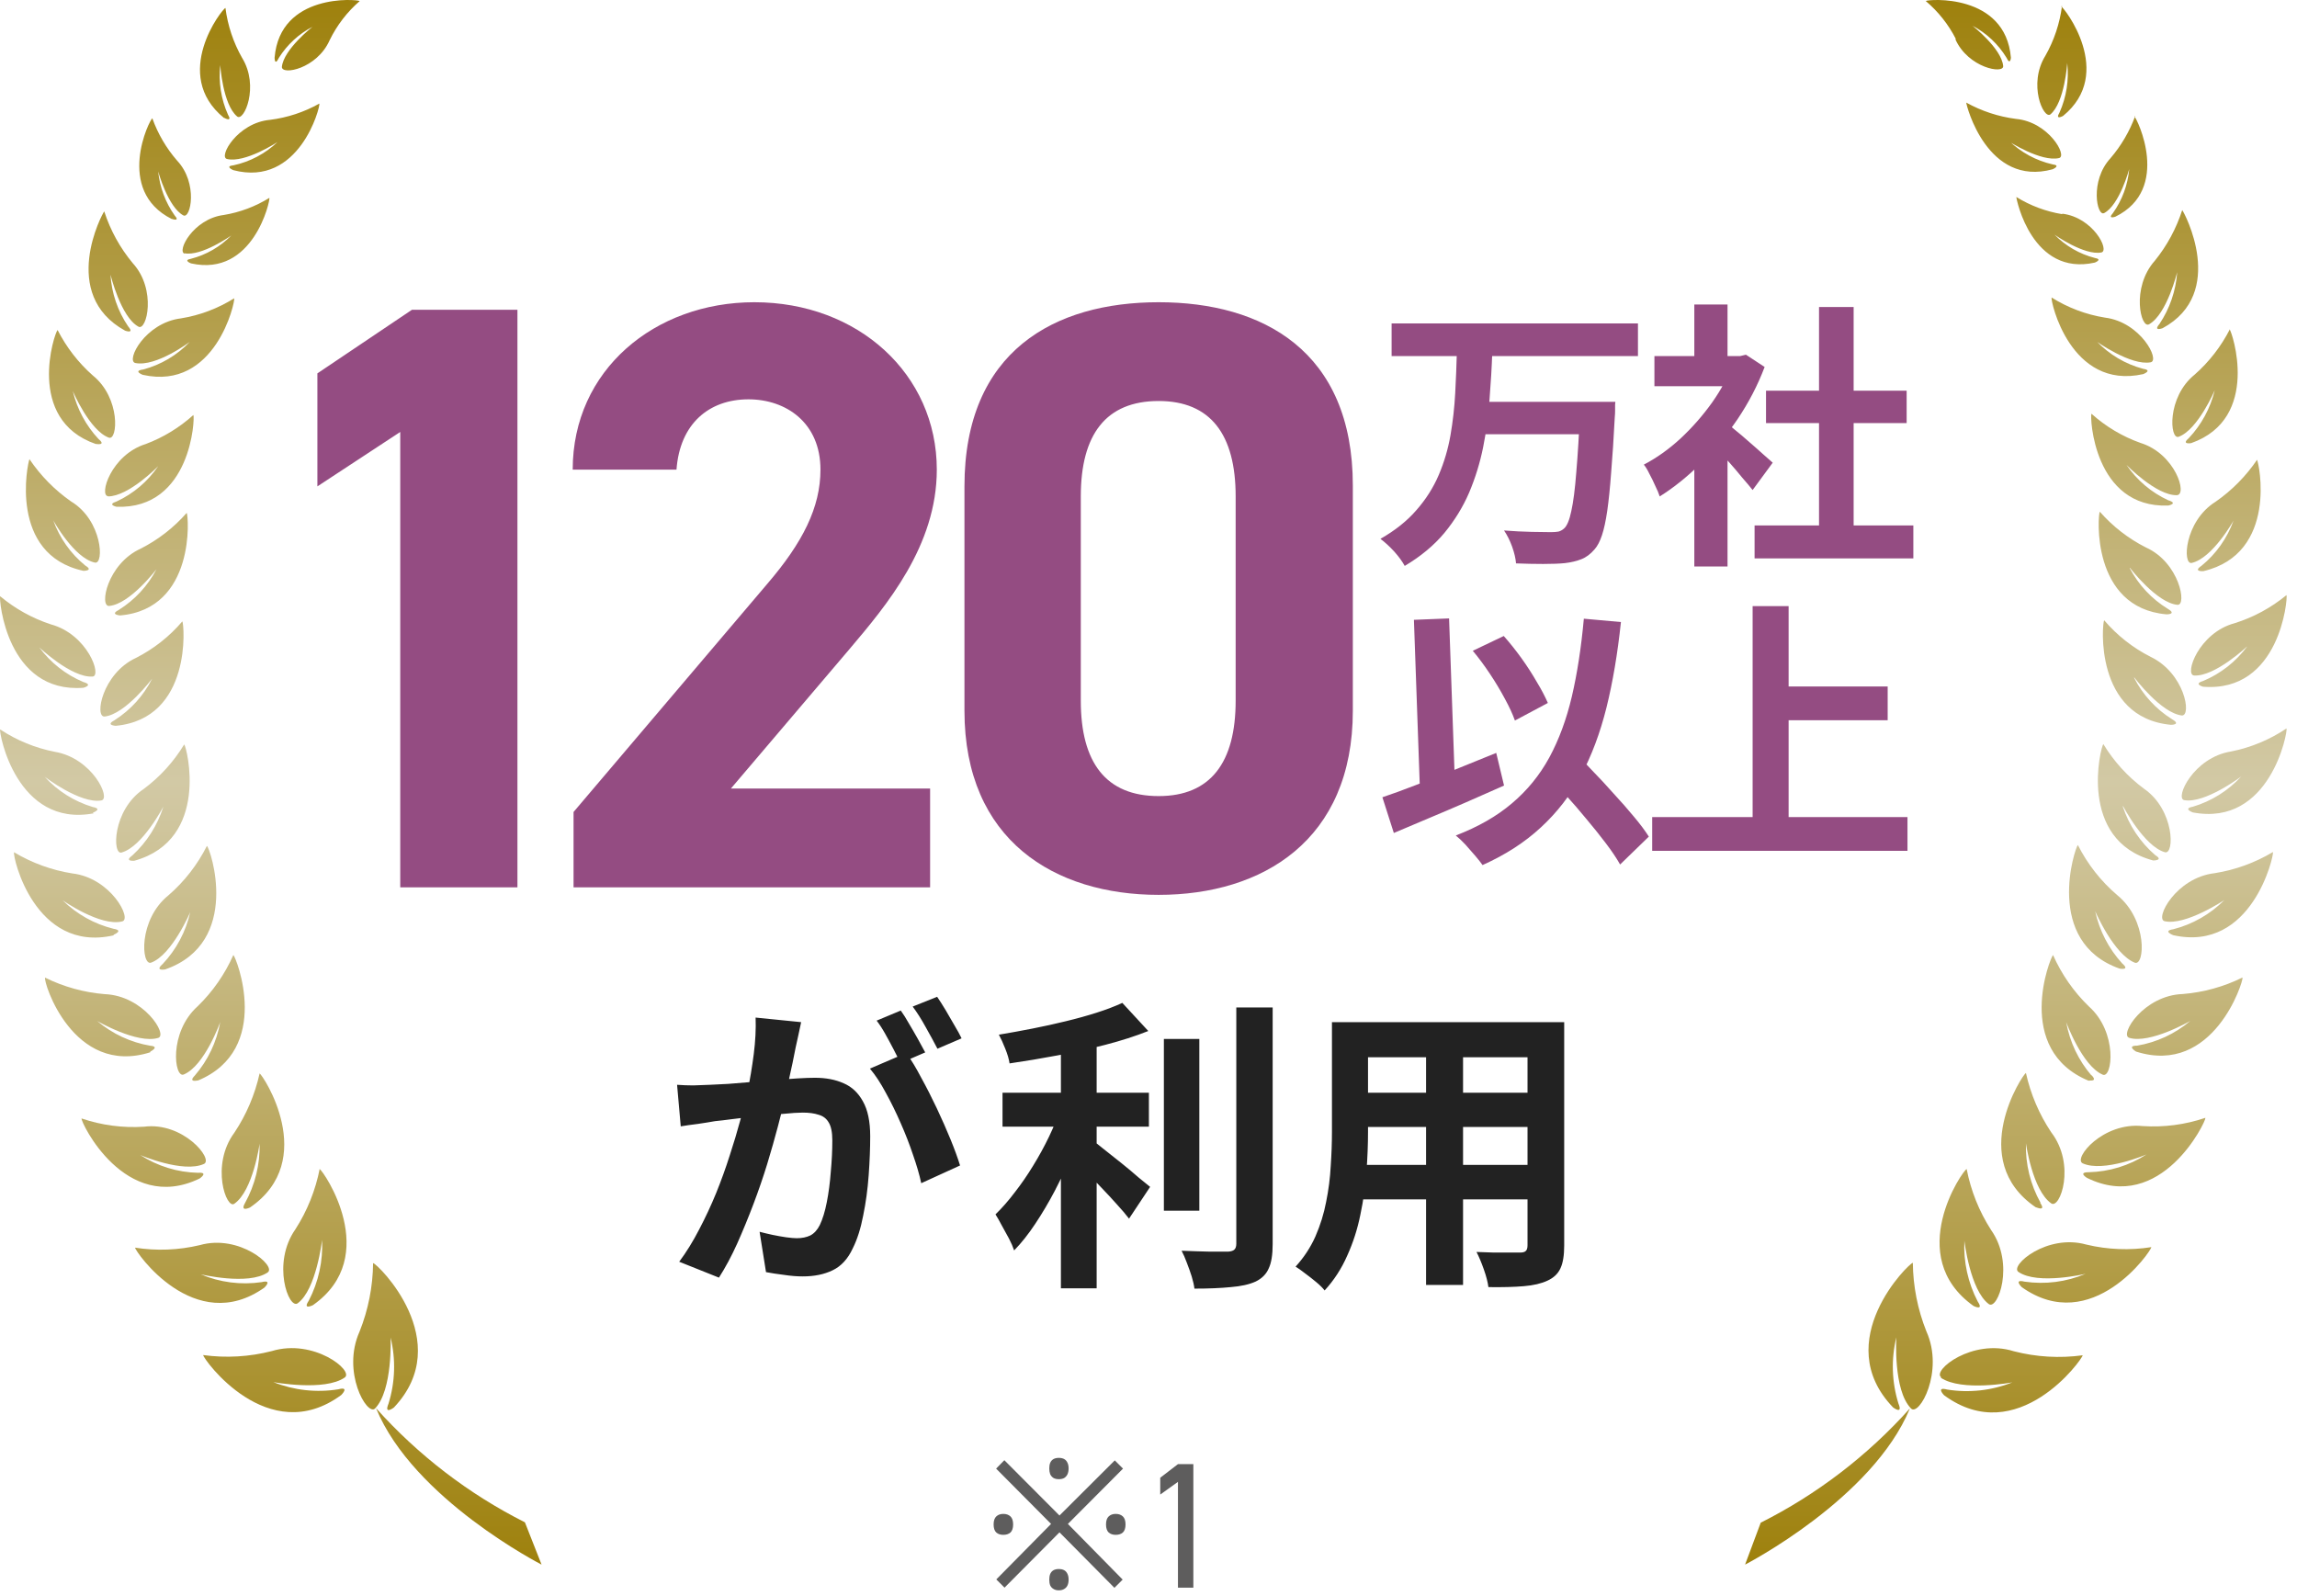
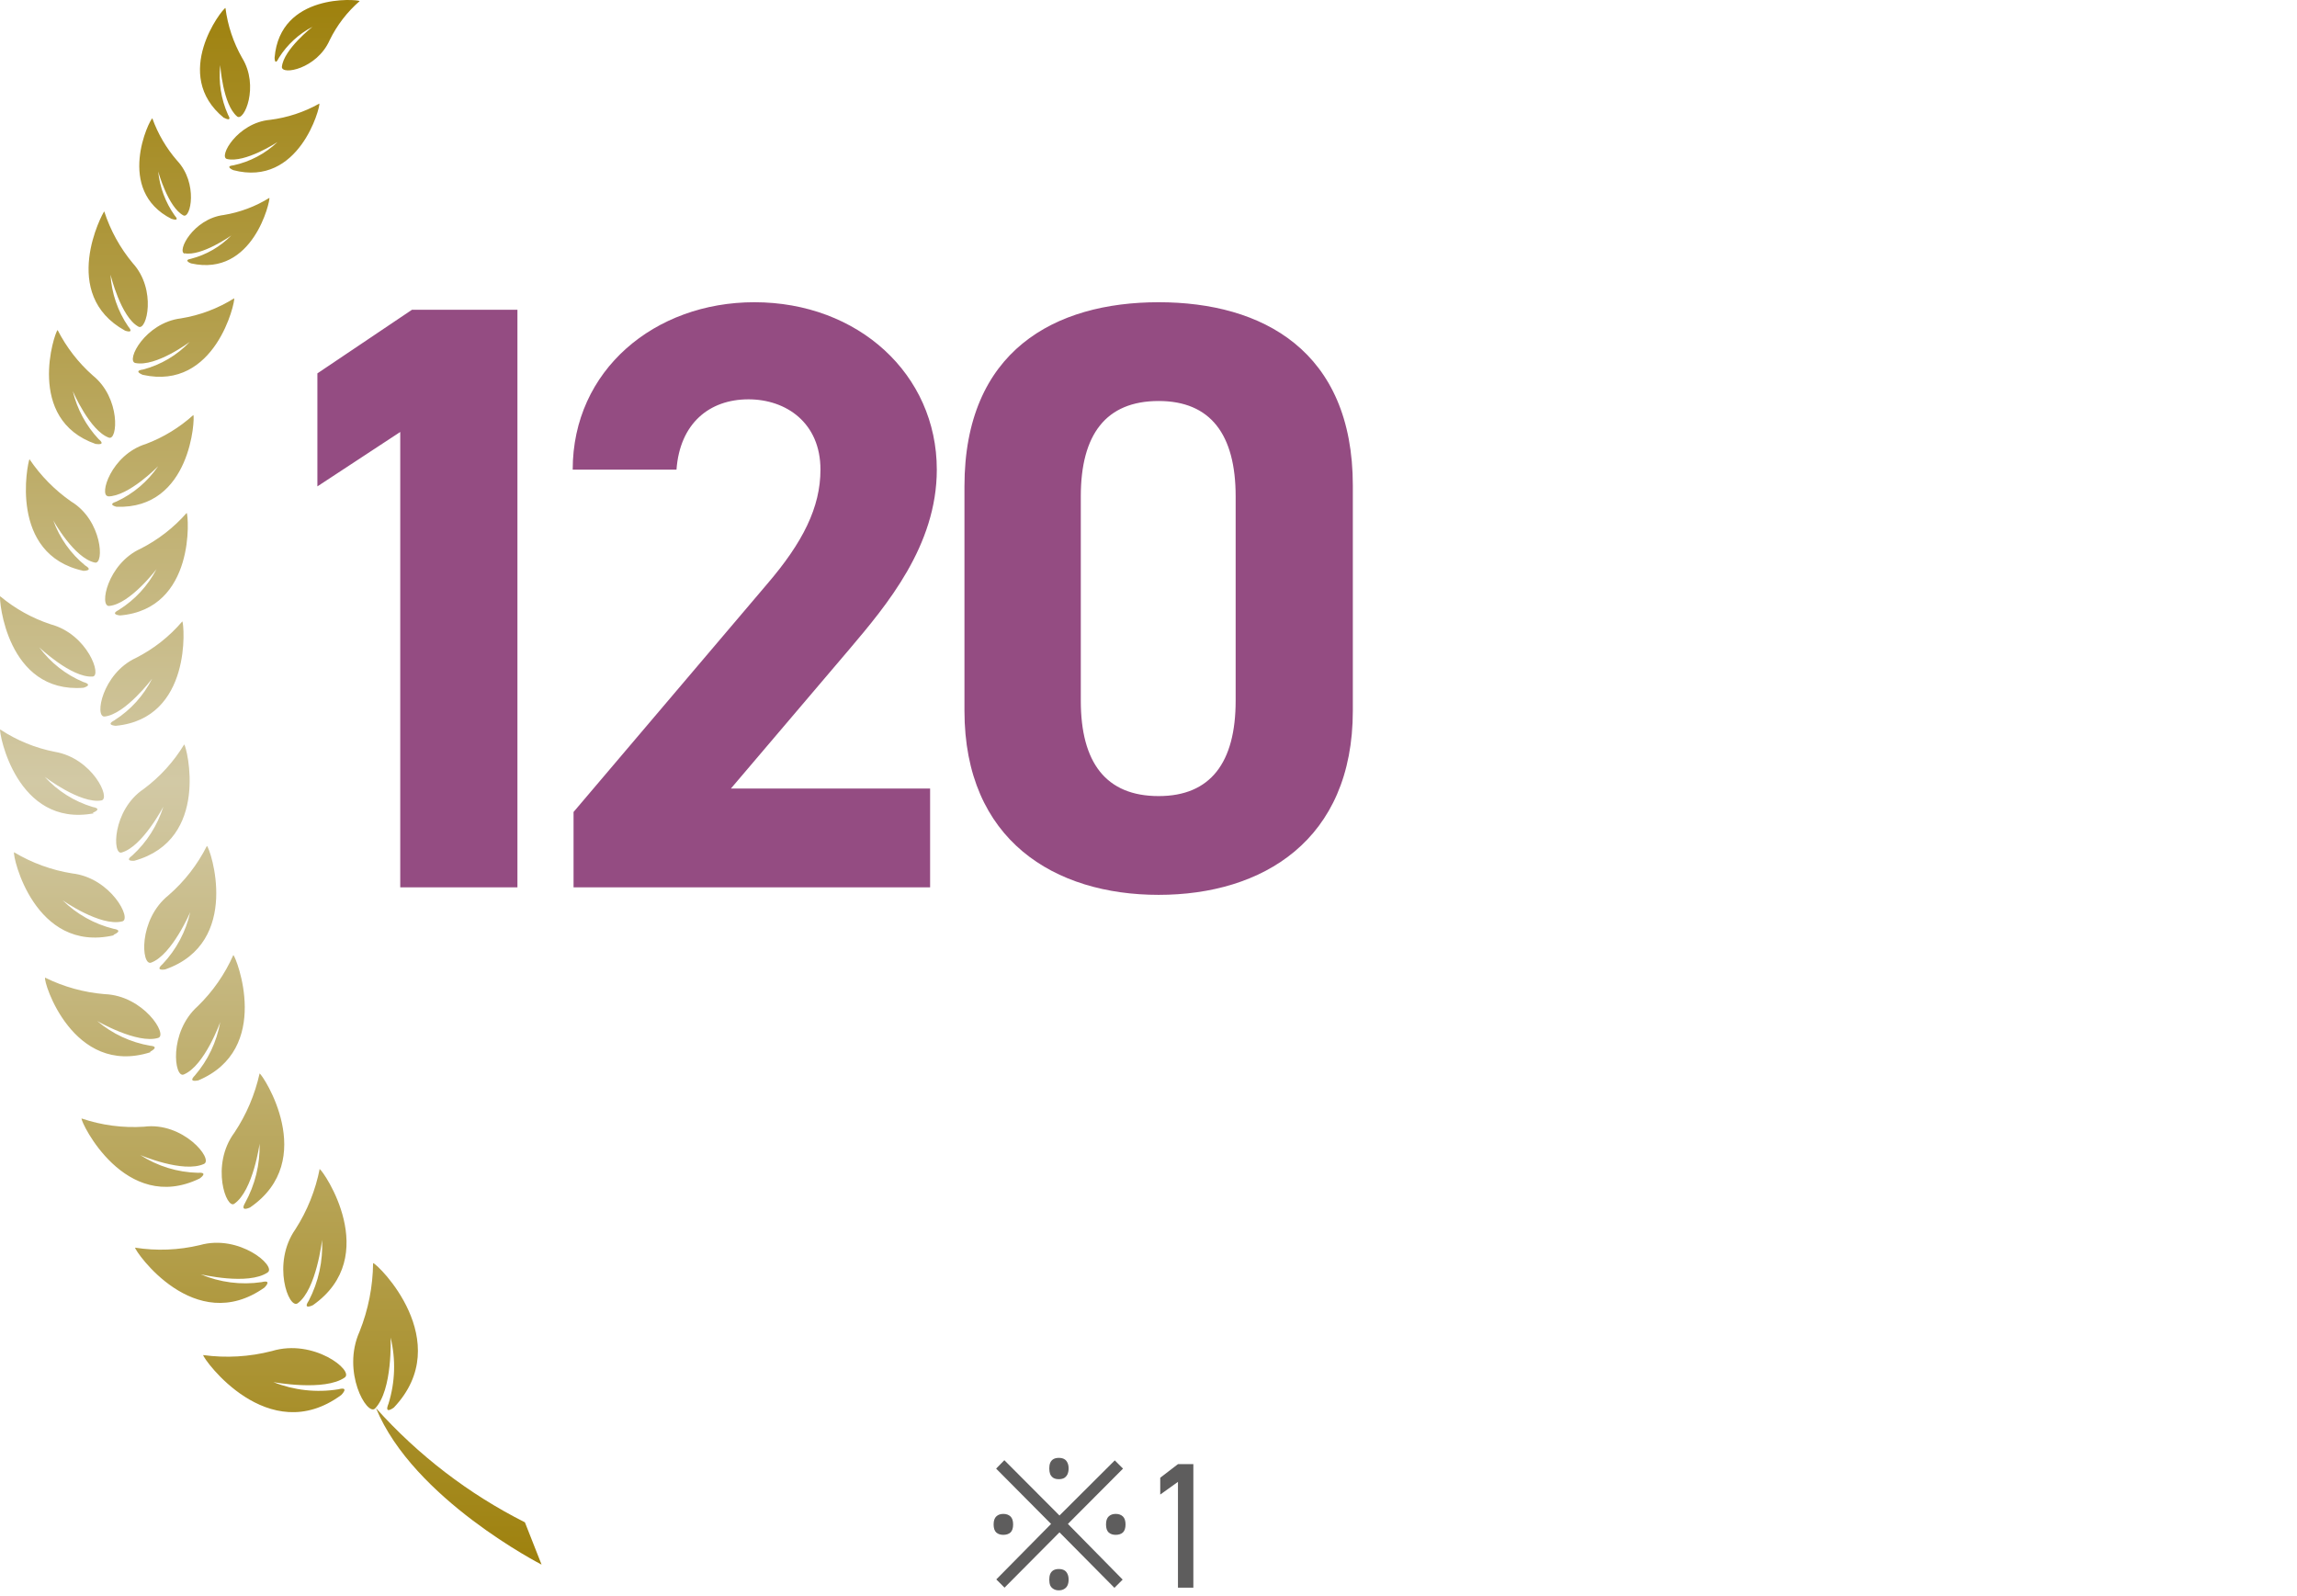
<svg xmlns="http://www.w3.org/2000/svg" width="154" height="107" viewBox="0 0 154 107" fill="none">
  <path d="M26.187 89.669C26.543 91.133 26.495 92.669 26.047 94.106C25.726 94.886 26.41 94.361 26.41 94.361C30.599 89.925 25.321 84.722 25.014 84.68C24.997 86.255 24.69 87.813 24.106 89.272C22.892 91.98 24.609 94.943 25.14 94.432C26.34 93.199 26.187 89.669 26.187 89.669ZM21.44 78.329C21.158 79.784 20.604 81.17 19.806 82.412C18.2 84.694 19.359 87.812 19.96 87.373C21.216 86.452 21.593 83.121 21.593 83.121C21.662 84.538 21.353 85.948 20.7 87.203C20.267 87.855 20.979 87.501 20.979 87.501C25.642 84.226 21.663 78.471 21.44 78.386V78.329ZM16.762 80.952C21.398 77.776 17.614 72.05 17.405 71.965C17.091 73.383 16.518 74.73 15.715 75.934C14.095 78.117 15.185 81.122 15.715 80.697C16.972 79.818 17.405 76.671 17.405 76.671C17.437 78.064 17.1 79.439 16.427 80.654C16.064 81.292 16.762 80.952 16.762 80.952ZM13.258 72.447C18.298 70.363 15.827 64.154 15.645 64.026C15.074 65.315 14.263 66.48 13.258 67.457C11.289 69.215 11.68 72.319 12.322 72.035C13.719 71.454 14.766 68.52 14.766 68.52C14.528 69.85 13.939 71.089 13.062 72.106C12.574 72.602 13.272 72.432 13.272 72.432L13.258 72.447ZM10.898 64.636C10.34 65.132 11.08 64.99 11.08 64.99C16.232 63.19 14.095 56.854 13.872 56.712C13.237 57.973 12.364 59.095 11.303 60.015C9.251 61.659 9.474 64.778 10.13 64.537C11.527 64.026 12.755 61.149 12.755 61.149C12.462 62.455 11.825 63.655 10.912 64.622L10.898 64.636ZM8.874 57.35C8.287 57.775 9.013 57.704 9.013 57.704C14.11 56.287 12.518 50.05 12.35 49.908C11.643 51.075 10.718 52.091 9.628 52.899C7.519 54.316 7.519 57.378 8.162 57.151C9.558 56.755 10.954 54.075 10.954 54.075C10.561 55.328 9.848 56.453 8.888 57.336L8.874 57.35ZM7.673 48.292C7.045 48.618 7.757 48.66 7.757 48.66C12.909 48.178 12.35 41.828 12.225 41.658C11.357 42.676 10.298 43.51 9.111 44.11C6.849 45.159 6.319 48.108 7.017 48.037C8.413 47.881 10.2 45.499 10.2 45.499C9.625 46.639 8.756 47.599 7.687 48.278L7.673 48.292ZM7.966 40.892C7.338 41.204 8.05 41.261 8.05 41.261C13.146 40.822 12.643 34.542 12.518 34.386C11.648 35.376 10.601 36.189 9.432 36.782C7.184 37.802 6.64 40.694 7.324 40.623C8.72 40.496 10.493 38.157 10.493 38.157C9.91 39.275 9.042 40.215 7.98 40.878L7.966 40.892ZM7.24 33.28C8.636 33.28 10.605 31.253 10.605 31.253C9.902 32.284 8.937 33.102 7.813 33.621C7.156 33.833 7.813 33.975 7.813 33.975C12.825 34.159 13.076 27.993 12.965 27.823C12.031 28.665 10.952 29.324 9.781 29.765C7.436 30.488 6.612 33.252 7.254 33.266L7.24 33.28ZM9.572 24.775C8.902 24.875 9.572 25.13 9.572 25.13C14.459 26.221 15.785 20.197 15.701 19.998C14.609 20.683 13.394 21.141 12.127 21.345C9.725 21.642 8.427 24.18 9.069 24.336C10.465 24.619 12.727 22.918 12.727 22.918C11.868 23.819 10.781 24.461 9.586 24.775H9.572ZM12.364 16.979C13.509 17.206 15.506 15.788 15.506 15.788C14.762 16.545 13.831 17.084 12.811 17.347C12.239 17.447 12.811 17.659 12.811 17.659C17 18.595 18.131 13.407 18.061 13.265C17.124 13.845 16.086 14.235 15.003 14.413C12.951 14.668 11.834 16.865 12.378 17.007L12.364 16.979ZM15.645 11.082C15.031 11.153 15.645 11.408 15.645 11.408C20.071 12.57 21.482 7.155 21.412 6.943C20.388 7.519 19.264 7.889 18.103 8.034C15.911 8.233 14.64 10.515 15.213 10.657C16.427 10.954 18.605 9.523 18.605 9.523C17.78 10.304 16.762 10.843 15.659 11.082H15.645ZM24.106 0.068C23.967 -0.046 18.773 -0.485 18.41 3.867C18.41 3.867 18.41 4.476 18.703 3.867C19.259 2.988 20.035 2.274 20.951 1.797C20.951 1.797 19.01 3.314 18.898 4.49C18.898 5.057 21.244 4.618 22.096 2.704C22.587 1.695 23.276 0.798 24.12 0.068H24.106ZM18.228 90.577C16.724 90.965 15.159 91.056 13.621 90.846C13.621 91.101 17.963 97.14 22.878 93.525C22.878 93.525 23.478 92.93 22.682 93.142C21.214 93.377 19.71 93.211 18.326 92.66C18.326 92.66 21.761 93.298 23.115 92.349C23.743 91.895 21.035 89.726 18.228 90.577ZM17.726 86.324C17.726 86.324 18.298 85.771 17.544 85.956C16.159 86.16 14.745 85.978 13.453 85.431C13.453 85.431 16.651 86.197 17.949 85.303C18.549 84.892 16.05 82.724 13.397 83.475C11.974 83.815 10.5 83.873 9.055 83.645C9.055 83.886 13.034 89.641 17.726 86.324ZM13.383 79.01C13.383 79.01 14.026 78.57 13.272 78.627C11.9 78.595 10.562 78.184 9.404 77.436C9.404 77.436 12.28 78.669 13.677 78.031C14.333 77.72 12.28 75.197 9.656 75.537C8.237 75.629 6.815 75.442 5.467 74.984C5.397 75.211 8.385 81.434 13.383 79.01ZM10.074 70.504C10.074 70.504 10.745 70.164 10.074 70.108C8.764 69.885 7.535 69.312 6.514 68.449C6.514 68.449 9.195 70.008 10.605 69.583C11.275 69.385 9.628 66.748 7.017 66.649C5.629 66.536 4.275 66.161 3.024 65.543C2.884 65.798 4.881 72.191 10.074 70.547V70.504ZM7.617 62.666C7.617 62.666 8.329 62.382 7.617 62.269C6.329 61.952 5.148 61.291 4.196 60.355C4.196 60.355 6.737 62.141 8.19 61.773C8.874 61.631 7.436 58.852 4.839 58.555C3.464 58.336 2.142 57.855 0.943 57.137C0.831 57.392 2.311 63.913 7.617 62.708V62.666ZM6.221 54.486C6.221 54.486 6.919 54.231 6.221 54.104C4.985 53.736 3.871 53.035 2.996 52.077C2.996 52.077 5.383 53.905 6.793 53.664C7.464 53.551 6.193 50.829 3.68 50.404C2.371 50.15 1.124 49.639 0.008 48.901C-0.076 49.114 1.097 55.493 6.277 54.529L6.221 54.486ZM5.593 46.109C5.593 46.109 6.291 45.925 5.593 45.726C4.418 45.236 3.395 44.433 2.633 43.401C2.633 43.401 4.783 45.443 6.193 45.358C6.863 45.358 5.886 42.523 3.401 41.856C2.163 41.449 1.012 40.81 0.008 39.971C-0.076 40.155 0.441 46.506 5.593 46.109ZM5.593 38.27C5.593 38.27 6.305 38.27 5.718 37.916C4.742 37.123 3.998 36.074 3.568 34.882C3.568 34.882 4.964 37.419 6.361 37.717C7.003 37.859 6.863 34.882 4.769 33.621C3.674 32.858 2.727 31.897 1.976 30.785C1.851 31.026 0.552 37.178 5.593 38.27ZM6.458 29.765C6.458 29.765 7.142 29.878 6.612 29.439C5.767 28.539 5.17 27.429 4.881 26.221C4.881 26.221 6.011 28.872 7.296 29.34C7.896 29.567 8.106 26.689 6.221 25.172C5.252 24.316 4.452 23.282 3.861 22.124C3.666 22.28 1.683 28.121 6.416 29.765H6.458ZM8.385 22.167C8.385 22.167 9.041 22.408 8.594 21.884C7.894 20.858 7.483 19.657 7.408 18.41C7.408 18.41 8.092 21.246 9.279 21.898C9.837 22.224 10.521 19.417 8.902 17.645C8.05 16.623 7.401 15.444 6.989 14.172C6.863 14.3 3.959 19.729 8.385 22.167ZM11.54 14.682C11.54 14.682 12.099 14.881 11.708 14.441C11.093 13.573 10.713 12.557 10.605 11.493C10.605 11.493 11.261 13.889 12.294 14.441C12.783 14.697 13.3 12.287 11.876 10.77C11.152 9.939 10.589 8.977 10.214 7.935C10.033 7.992 7.687 12.755 11.512 14.682H11.54ZM15.045 7.907C15.045 7.907 15.604 8.219 15.282 7.68C14.819 6.642 14.641 5.496 14.766 4.363C14.766 4.363 14.933 6.999 15.897 7.807C16.357 8.19 17.405 5.78 16.232 3.881C15.646 2.851 15.267 1.714 15.115 0.536C14.905 0.578 11.443 5.001 15.017 7.907H15.045ZM35.192 102.059C31.424 100.161 28.038 97.565 25.209 94.404C27.709 100.499 36.309 104.894 36.309 104.894L35.192 102.059Z" fill="url(#paint0_linear_15_11)" />
-   <path d="M128.118 94.422C128.65 95.004 130.37 91.968 129.153 89.258C128.569 87.797 128.26 86.237 128.244 84.661C128.006 84.661 122.648 89.91 126.915 94.352C126.915 94.352 127.6 94.876 127.279 94.096C126.83 92.657 126.782 91.12 127.139 89.655C127.139 89.655 126.915 93.188 128.118 94.422ZM132.315 87.555C132.315 87.555 133.028 87.91 132.595 87.257C131.94 86.001 131.631 84.59 131.699 83.171C131.699 83.171 132.077 86.491 133.336 87.427C133.937 87.867 135.099 84.746 133.49 82.461C132.691 81.218 132.135 79.831 131.853 78.375C131.601 78.446 127.614 84.207 132.315 87.555ZM136.805 80.631C136.126 79.418 135.787 78.039 135.826 76.644C135.826 76.644 136.26 79.794 137.519 80.674C138.106 81.099 139.197 78.091 137.519 75.906C136.714 74.701 136.14 73.353 135.826 71.933C135.616 72.019 131.825 77.751 136.469 80.929C136.511 80.929 137.211 81.269 136.777 80.631H136.805ZM140.233 72.118C139.354 71.1 138.764 69.859 138.526 68.528C138.526 68.528 139.603 71.465 140.974 72.047C141.617 72.331 142.009 69.209 140.037 67.464C139.029 66.486 138.217 65.32 137.645 64.03C137.463 64.158 134.987 70.373 140.037 72.458C140.009 72.402 140.708 72.572 140.205 72.061L140.233 72.118ZM140.498 61.15C140.498 61.15 141.729 63.988 143.128 64.541C143.786 64.782 144.01 61.703 141.953 60.015C140.859 59.084 139.96 57.941 139.309 56.652C139.127 56.794 137.001 63.136 142.107 64.938C142.107 64.938 142.848 65.08 142.275 64.584C141.378 63.604 140.755 62.399 140.47 61.093L140.498 61.15ZM142.345 54.056C142.345 54.056 143.744 56.737 145.143 57.135C145.8 57.319 145.8 54.297 143.744 52.878C142.651 52.07 141.725 51.053 141.016 49.884C140.848 50.026 139.253 56.326 144.359 57.688C144.359 57.688 145.087 57.688 144.499 57.333C143.489 56.464 142.734 55.331 142.317 54.056H142.345ZM143.1 45.429C143.1 45.429 144.891 47.813 146.29 47.969C146.947 47.969 146.458 45.131 144.191 44.038C143.002 43.437 141.942 42.603 141.072 41.584C140.932 41.754 140.386 48.111 145.548 48.593C145.548 48.593 146.262 48.593 145.632 48.224C144.543 47.547 143.658 46.58 143.072 45.429H143.1ZM142.807 38.079C142.807 38.079 144.597 40.42 145.982 40.548C146.64 40.619 146.122 37.71 143.87 36.703C142.699 36.11 141.649 35.296 140.778 34.305C140.652 34.461 140.149 40.747 145.255 41.187C145.255 41.187 145.968 41.187 145.339 40.818C144.257 40.156 143.372 39.21 142.779 38.079H142.807ZM143.506 29.694C142.295 29.264 141.178 28.599 140.219 27.736C140.107 27.906 140.358 34.078 145.367 33.894C145.367 33.894 146.066 33.752 145.367 33.539C144.24 33.02 143.273 32.201 142.569 31.169C142.569 31.169 144.569 33.227 145.94 33.198C146.682 33.184 145.842 30.417 143.506 29.694ZM140.526 22.869C140.526 22.869 142.862 24.543 144.191 24.288C144.835 24.16 143.52 21.592 141.128 21.294C139.858 21.09 138.641 20.632 137.547 19.946C137.463 20.145 138.792 26.175 143.688 25.082C143.688 25.082 144.345 24.827 143.688 24.728C142.495 24.411 141.411 23.768 140.554 22.869H140.526ZM138.246 14.356C137.161 14.177 136.121 13.787 135.183 13.207C135.183 13.377 136.246 18.541 140.442 17.605C140.442 17.605 141.002 17.392 140.442 17.293C139.42 17.029 138.487 16.49 137.743 15.732C137.743 15.732 139.743 17.151 140.89 16.924C141.45 16.782 140.33 14.583 138.274 14.328L138.246 14.356ZM134.651 9.461C134.651 9.461 136.833 10.88 138.05 10.596C138.624 10.454 137.351 8.17 135.155 7.971C133.987 7.82 132.858 7.45 131.825 6.878C131.825 7.049 133.224 12.554 137.617 11.348C137.617 11.348 138.204 11.092 137.617 11.021C136.514 10.771 135.498 10.222 134.679 9.432L134.651 9.461ZM131.098 2.636C131.951 4.551 134.357 4.991 134.301 4.424C134.189 3.246 132.245 1.728 132.245 1.728C133.182 2.22 133.969 2.961 134.525 3.87C134.777 4.41 134.819 3.87 134.819 3.87C134.455 -0.486 129.223 -0.046 129.111 0.068C129.942 0.771 130.627 1.634 131.126 2.608L131.098 2.636ZM130.118 92.365C131.517 93.316 134.917 92.677 134.917 92.677C133.53 93.228 132.023 93.394 130.552 93.16C129.755 92.947 130.342 93.543 130.342 93.543C135.28 97.161 139.617 91.116 139.631 90.861C138.089 91.071 136.522 90.98 135.015 90.591C132.231 89.712 129.517 91.883 130.146 92.337L130.118 92.365ZM144.233 83.611C142.786 83.839 141.309 83.781 139.883 83.44C137.225 82.688 134.721 84.859 135.322 85.271C136.623 86.165 139.827 85.398 139.827 85.398C138.533 85.946 137.116 86.128 135.728 85.923C134.973 85.739 135.546 86.292 135.546 86.292C140.247 89.627 144.233 83.866 144.233 83.611ZM147.857 74.941C146.506 75.4 145.081 75.588 143.66 75.495C140.974 75.211 138.974 77.68 139.631 77.992C141.03 78.63 143.912 77.396 143.912 77.396C142.751 78.144 141.411 78.556 140.037 78.588C139.281 78.588 139.925 78.971 139.925 78.971C144.905 81.411 147.899 75.183 147.857 74.956V74.941ZM150.347 65.534C149.093 66.153 147.736 66.528 146.346 66.641C143.716 66.726 142.079 69.379 142.751 69.578C144.149 70.004 146.849 68.443 146.849 68.443C145.826 69.307 144.595 69.88 143.282 70.103C142.541 70.103 143.212 70.5 143.212 70.5C148.416 72.16 150.417 65.761 150.347 65.549V65.534ZM152.389 57.12C151.188 57.839 149.864 58.32 148.486 58.539C145.87 58.837 144.443 61.618 145.129 61.76C146.528 62.072 149.13 60.341 149.13 60.341C148.181 61.294 146.997 61.97 145.702 62.299C144.961 62.413 145.702 62.697 145.702 62.697C150.99 63.874 152.459 57.347 152.389 57.135V57.12ZM153.298 48.834C152.17 49.593 150.906 50.118 149.577 50.381C147.059 50.778 145.786 53.531 146.444 53.644C147.843 53.885 150.263 52.055 150.263 52.055C149.38 53.015 148.259 53.716 147.017 54.084C146.318 54.212 147.017 54.467 147.017 54.467C152.207 55.446 153.382 49.061 153.298 48.848V48.834ZM153.298 39.895C152.267 40.744 151.084 41.385 149.815 41.782C147.409 42.421 146.43 45.245 147.101 45.287C148.5 45.372 150.668 43.329 150.668 43.329C149.905 44.361 148.88 45.165 147.703 45.656C147.031 45.855 147.703 46.039 147.703 46.039C152.865 46.451 153.382 40.094 153.298 39.91V39.895ZM151.34 30.8C150.588 31.913 149.639 32.875 148.542 33.638C146.444 34.944 146.304 37.895 146.947 37.739C148.346 37.412 149.745 34.901 149.745 34.901C149.314 36.094 148.569 37.144 147.591 37.937C147.003 38.335 147.717 38.292 147.717 38.292C152.753 37.114 151.452 30.957 151.312 30.815L151.34 30.8ZM149.507 22.06C148.916 23.219 148.114 24.254 147.143 25.111C145.255 26.629 145.464 29.509 146.066 29.282C147.353 28.814 148.486 26.161 148.486 26.161C148.192 27.372 147.589 28.483 146.737 29.382C146.22 29.822 146.905 29.708 146.905 29.708C151.62 28.048 149.633 22.202 149.479 22.075L149.507 22.06ZM146.304 14.086C145.906 15.322 145.285 16.473 144.471 17.477C142.849 19.294 143.534 22.103 144.094 21.734C145.283 21.053 145.968 18.244 145.968 18.244C145.88 19.488 145.47 20.687 144.779 21.72C144.331 22.245 144.989 22.003 144.989 22.003C149.339 19.648 146.43 14.214 146.304 14.086ZM143.156 7.772C142.774 8.812 142.21 9.773 141.492 10.61C140.093 12.128 140.582 14.54 141.072 14.285C142.107 13.732 142.751 11.334 142.751 11.334C142.655 12.399 142.278 13.418 141.659 14.285C141.268 14.725 141.827 14.526 141.827 14.526C145.604 12.667 143.254 7.9 143.1 7.815L143.156 7.772ZM138.246 0.394C138.094 1.574 137.714 2.712 137.127 3.743C135.952 5.644 137.001 7.999 137.463 7.673C138.428 6.864 138.596 4.225 138.596 4.225C138.721 5.359 138.542 6.506 138.078 7.545C137.756 8.084 138.316 7.772 138.316 7.772C141.827 4.906 138.372 0.479 138.19 0.437L138.246 0.394ZM116.997 104.894C116.997 104.894 125.544 100.495 128.048 94.422C125.214 97.587 121.822 100.185 118.046 102.084L116.997 104.894Z" fill="url(#paint1_linear_15_11)" />
  <path d="M34.691 20.767V59.488H26.834V28.96L21.279 32.608V25.032L27.62 20.767H34.691ZM62.358 52.866V59.488H38.453V54.437L51.415 39.174C53.828 36.368 55.007 34.011 55.007 31.486C55.007 28.343 52.706 26.772 50.181 26.772C47.543 26.772 45.579 28.399 45.355 31.486H38.396C38.396 24.808 43.896 20.262 50.574 20.262C57.532 20.262 62.807 25.088 62.807 31.486C62.807 36.592 59.44 40.577 56.971 43.495L49.002 52.866H62.358ZM90.699 32.552V47.647C90.699 56.345 84.638 59.993 77.68 59.993C70.722 59.993 64.661 56.345 64.661 47.647V32.608C64.661 23.517 70.722 20.262 77.68 20.262C84.638 20.262 90.699 23.517 90.699 32.552ZM82.843 33.281C82.843 29.129 81.159 26.884 77.68 26.884C74.145 26.884 72.461 29.129 72.461 33.281V46.974C72.461 51.127 74.145 53.371 77.68 53.371C81.159 53.371 82.843 51.127 82.843 46.974V33.281Z" fill="#944C82" />
-   <path d="M93.299 21.685H109.815V23.873H93.299V21.685ZM99.284 26.941H106.766V29.111H99.284V26.941ZM105.943 26.941H108.3C108.3 26.941 108.294 27.003 108.282 27.128C108.282 27.24 108.282 27.377 108.282 27.54C108.282 27.702 108.275 27.832 108.263 27.932C108.188 29.379 108.107 30.62 108.02 31.655C107.945 32.677 107.858 33.538 107.758 34.236C107.658 34.922 107.54 35.471 107.402 35.882C107.265 36.294 107.103 36.605 106.916 36.817C106.642 37.142 106.342 37.366 106.018 37.491C105.706 37.615 105.339 37.703 104.915 37.753C104.54 37.79 104.054 37.809 103.456 37.809C102.869 37.809 102.265 37.796 101.641 37.771C101.616 37.447 101.529 37.073 101.379 36.649C101.23 36.237 101.049 35.876 100.837 35.564C101.485 35.614 102.102 35.645 102.689 35.658C103.275 35.67 103.705 35.676 103.979 35.676C104.179 35.676 104.347 35.664 104.484 35.639C104.622 35.602 104.746 35.533 104.858 35.433C105.058 35.259 105.22 34.872 105.345 34.273C105.482 33.662 105.594 32.789 105.681 31.655C105.781 30.507 105.869 29.061 105.943 27.315V26.941ZM97.675 23.555H100.051C100.014 24.615 99.951 25.688 99.864 26.773C99.789 27.858 99.646 28.93 99.434 29.99C99.222 31.037 98.91 32.047 98.499 33.02C98.087 33.98 97.532 34.885 96.834 35.733C96.135 36.568 95.25 37.304 94.178 37.94C94.016 37.64 93.779 37.316 93.467 36.967C93.155 36.63 92.85 36.35 92.55 36.125C93.535 35.564 94.34 34.922 94.963 34.199C95.599 33.475 96.098 32.69 96.46 31.842C96.821 30.994 97.083 30.108 97.245 29.186C97.407 28.25 97.513 27.309 97.563 26.361C97.613 25.413 97.651 24.478 97.675 23.555ZM117.634 35.227H128.278V37.435H117.634V35.227ZM118.401 26.193H127.829V28.363H118.401V26.193ZM121.955 20.581H124.275V36.294H121.955V20.581ZM110.919 23.873H117.036V25.893H110.919V23.873ZM113.594 30.252L115.82 27.596V37.977H113.594V30.252ZM113.594 20.413H115.82V24.808H113.594V20.413ZM115.577 28.232C115.751 28.344 115.988 28.531 116.287 28.793C116.599 29.042 116.93 29.323 117.279 29.634C117.628 29.934 117.946 30.214 118.233 30.476C118.52 30.726 118.725 30.907 118.85 31.019L117.503 32.852C117.316 32.615 117.086 32.341 116.811 32.029C116.549 31.705 116.269 31.374 115.969 31.037C115.67 30.701 115.377 30.383 115.09 30.083C114.804 29.784 114.56 29.535 114.361 29.335L115.577 28.232ZM116.231 23.873H116.662L117.054 23.78L118.308 24.603C117.846 25.825 117.241 26.991 116.493 28.101C115.745 29.198 114.922 30.189 114.024 31.075C113.126 31.96 112.21 32.696 111.274 33.282C111.212 33.083 111.112 32.846 110.975 32.571C110.85 32.284 110.719 32.016 110.582 31.767C110.458 31.505 110.333 31.299 110.208 31.15C111.069 30.701 111.892 30.115 112.677 29.391C113.463 28.656 114.168 27.851 114.791 26.978C115.415 26.093 115.895 25.189 116.231 24.266V23.873ZM98.742 43.63L100.818 42.639C101.217 43.088 101.61 43.58 101.997 44.116C102.383 44.653 102.726 45.183 103.025 45.706C103.337 46.218 103.586 46.691 103.774 47.128L101.566 48.306C101.417 47.882 101.192 47.396 100.893 46.847C100.594 46.286 100.257 45.725 99.883 45.164C99.509 44.603 99.128 44.091 98.742 43.63ZM92.681 53.45C93.317 53.238 94.053 52.97 94.888 52.646C95.736 52.322 96.622 51.973 97.545 51.599C98.48 51.224 99.403 50.85 100.313 50.476L100.837 52.665C100.001 53.039 99.153 53.413 98.293 53.787C97.432 54.161 96.584 54.523 95.749 54.872C94.926 55.221 94.159 55.545 93.448 55.845L92.681 53.45ZM103.643 51.786L105.363 50.196C105.787 50.645 106.243 51.125 106.729 51.636C107.228 52.147 107.714 52.671 108.188 53.207C108.674 53.731 109.123 54.242 109.535 54.741C109.946 55.227 110.283 55.676 110.545 56.088L108.618 57.958C108.381 57.534 108.063 57.061 107.664 56.537C107.278 56.026 106.854 55.495 106.392 54.947C105.943 54.398 105.476 53.856 104.989 53.319C104.516 52.771 104.067 52.26 103.643 51.786ZM106.187 41.479L108.674 41.703C108.45 43.823 108.126 45.737 107.702 47.446C107.278 49.142 106.71 50.657 105.999 51.991C105.289 53.313 104.391 54.473 103.306 55.471C102.233 56.468 100.93 57.31 99.396 57.996C99.284 57.834 99.122 57.628 98.91 57.379C98.698 57.129 98.474 56.873 98.237 56.612C98 56.362 97.788 56.163 97.601 56.013C99.097 55.439 100.35 54.722 101.361 53.862C102.383 53.002 103.219 51.979 103.867 50.794C104.516 49.597 105.021 48.232 105.382 46.698C105.744 45.151 106.012 43.412 106.187 41.479ZM94.795 41.554L97.152 41.46L97.582 53.619L95.225 53.712L94.795 41.554ZM118.775 46.024H126.557V48.288H118.775V46.024ZM110.769 54.779H127.885V57.042H110.769V54.779ZM117.503 40.637H119.916V56.032H117.503V40.637Z" fill="#944C82" />
-   <path d="M53.712 68.527C53.657 68.787 53.596 69.073 53.528 69.388C53.459 69.688 53.398 69.968 53.343 70.228C53.289 70.528 53.22 70.87 53.138 71.252C53.056 71.621 52.974 71.996 52.892 72.379C52.824 72.748 52.749 73.109 52.667 73.465C52.531 74.052 52.36 74.735 52.155 75.513C51.95 76.292 51.711 77.132 51.438 78.033C51.165 78.921 50.857 79.816 50.516 80.717C50.175 81.619 49.812 82.5 49.43 83.36C49.048 84.207 48.638 84.972 48.201 85.655L45.537 84.59C46.016 83.948 46.459 83.231 46.869 82.438C47.292 81.632 47.675 80.813 48.016 79.98C48.358 79.133 48.658 78.3 48.918 77.48C49.191 76.647 49.423 75.875 49.614 75.165C49.819 74.455 49.976 73.847 50.086 73.342C50.277 72.413 50.427 71.518 50.536 70.658C50.646 69.797 50.687 68.985 50.659 68.22L53.712 68.527ZM60.76 70.596C61.088 71.047 61.422 71.6 61.764 72.256C62.119 72.898 62.467 73.581 62.809 74.305C63.15 75.029 63.457 75.725 63.731 76.394C64.004 77.064 64.215 77.644 64.366 78.136L61.764 79.324C61.641 78.751 61.456 78.115 61.211 77.419C60.978 76.722 60.705 76.019 60.391 75.309C60.077 74.585 59.742 73.902 59.387 73.26C59.046 72.618 58.691 72.078 58.322 71.641L60.76 70.596ZM45.394 72.727C45.763 72.754 46.125 72.768 46.48 72.768C46.849 72.754 47.217 72.741 47.586 72.727C47.928 72.713 48.337 72.693 48.816 72.666C49.294 72.625 49.799 72.584 50.332 72.543C50.878 72.502 51.424 72.461 51.971 72.42C52.517 72.365 53.022 72.324 53.487 72.297C53.951 72.269 54.334 72.256 54.634 72.256C55.372 72.256 56.014 72.379 56.56 72.625C57.106 72.857 57.536 73.26 57.851 73.833C58.178 74.407 58.342 75.186 58.342 76.169C58.342 76.975 58.308 77.849 58.24 78.791C58.172 79.734 58.049 80.635 57.871 81.496C57.707 82.356 57.475 83.087 57.175 83.688C56.847 84.398 56.396 84.89 55.822 85.163C55.262 85.436 54.593 85.573 53.815 85.573C53.432 85.573 53.016 85.539 52.565 85.471C52.114 85.416 51.711 85.354 51.356 85.286L50.926 82.582C51.185 82.65 51.472 82.718 51.786 82.787C52.114 82.855 52.421 82.909 52.708 82.951C53.009 82.992 53.248 83.012 53.425 83.012C53.767 83.012 54.067 82.951 54.327 82.828C54.586 82.691 54.798 82.459 54.962 82.131C55.153 81.735 55.31 81.223 55.433 80.594C55.556 79.966 55.645 79.29 55.699 78.566C55.768 77.829 55.802 77.125 55.802 76.456C55.802 75.909 55.72 75.507 55.556 75.247C55.406 74.988 55.18 74.817 54.88 74.735C54.593 74.639 54.238 74.591 53.815 74.591C53.5 74.591 53.077 74.619 52.544 74.673C52.012 74.714 51.438 74.769 50.823 74.837C50.222 74.892 49.662 74.953 49.143 75.022C48.624 75.09 48.221 75.138 47.934 75.165C47.634 75.22 47.252 75.281 46.787 75.35C46.336 75.404 45.954 75.459 45.64 75.513L45.394 72.727ZM60.391 67.749C60.569 67.994 60.753 68.288 60.944 68.629C61.149 68.971 61.347 69.312 61.538 69.654C61.73 69.995 61.894 70.296 62.03 70.555L60.371 71.272C60.234 70.986 60.077 70.671 59.899 70.33C59.722 69.989 59.537 69.647 59.346 69.306C59.155 68.964 58.964 68.671 58.773 68.425L60.391 67.749ZM62.829 66.827C63.007 67.086 63.198 67.387 63.403 67.728C63.608 68.07 63.806 68.411 63.997 68.752C64.202 69.094 64.359 69.381 64.468 69.613L62.85 70.309C62.631 69.886 62.371 69.408 62.071 68.875C61.771 68.329 61.477 67.865 61.19 67.482L62.829 66.827ZM67.213 73.26H77.027V75.534H67.213V73.26ZM78.031 69.654H80.408V81.168H78.031V69.654ZM71.127 69.183H73.524V86.372H71.127V69.183ZM82.887 67.544H85.325V83.401C85.325 84.125 85.236 84.671 85.058 85.04C84.894 85.423 84.601 85.716 84.177 85.921C83.754 86.112 83.201 86.235 82.518 86.29C81.835 86.358 81.022 86.392 80.08 86.392C80.052 86.16 79.991 85.887 79.895 85.573C79.8 85.272 79.691 84.965 79.568 84.651C79.458 84.35 79.342 84.084 79.219 83.852C79.889 83.879 80.524 83.9 81.125 83.913C81.726 83.913 82.129 83.913 82.334 83.913C82.525 83.9 82.661 83.859 82.743 83.79C82.839 83.709 82.887 83.572 82.887 83.381V67.544ZM75.245 67.236L76.986 69.121C76.126 69.463 75.17 69.77 74.118 70.043C73.066 70.316 71.987 70.555 70.881 70.76C69.788 70.965 68.723 71.143 67.685 71.293C67.644 71.006 67.548 70.678 67.398 70.309C67.248 69.927 67.104 69.613 66.968 69.367C67.705 69.244 68.456 69.108 69.221 68.957C69.986 68.807 70.731 68.643 71.454 68.466C72.192 68.288 72.882 68.097 73.524 67.892C74.166 67.687 74.739 67.469 75.245 67.236ZM71.106 74.325L72.766 75.063C72.506 75.828 72.199 76.62 71.844 77.439C71.502 78.245 71.127 79.044 70.717 79.836C70.307 80.615 69.87 81.353 69.406 82.049C68.955 82.732 68.484 83.326 67.992 83.832C67.91 83.586 67.794 83.319 67.644 83.032C67.493 82.746 67.336 82.459 67.172 82.172C67.022 81.885 66.879 81.632 66.742 81.414C67.179 80.99 67.61 80.499 68.033 79.939C68.47 79.379 68.88 78.785 69.262 78.156C69.658 77.514 70.013 76.866 70.328 76.21C70.642 75.554 70.901 74.926 71.106 74.325ZM73.175 76.394C73.367 76.531 73.647 76.749 74.015 77.05C74.384 77.337 74.78 77.651 75.204 77.993C75.627 78.334 76.01 78.655 76.351 78.955C76.706 79.242 76.959 79.447 77.109 79.57L75.695 81.701C75.477 81.414 75.204 81.093 74.876 80.738C74.548 80.369 74.2 79.993 73.831 79.611C73.476 79.229 73.128 78.873 72.786 78.546C72.445 78.204 72.144 77.917 71.885 77.685L73.175 76.394ZM90.713 68.527H103.272V70.883H90.713V68.527ZM90.713 73.26H103.313V75.554H90.713V73.26ZM90.672 78.095H103.395V80.41H90.672V78.095ZM89.299 68.527H91.717V75.903C91.717 76.709 91.683 77.59 91.614 78.546C91.546 79.502 91.409 80.465 91.205 81.434C91.013 82.391 90.72 83.306 90.324 84.18C89.941 85.054 89.436 85.832 88.808 86.515C88.685 86.352 88.5 86.167 88.254 85.962C88.009 85.757 87.756 85.559 87.496 85.368C87.251 85.177 87.039 85.027 86.861 84.917C87.421 84.303 87.865 83.627 88.193 82.889C88.521 82.138 88.76 81.366 88.91 80.574C89.074 79.768 89.176 78.969 89.217 78.177C89.272 77.371 89.299 76.606 89.299 75.882V68.527ZM102.411 68.527H104.87V83.504C104.87 84.159 104.788 84.665 104.624 85.02C104.46 85.388 104.167 85.668 103.743 85.86C103.333 86.051 102.808 86.174 102.166 86.228C101.524 86.283 100.731 86.304 99.789 86.29C99.748 85.962 99.646 85.566 99.482 85.102C99.318 84.637 99.154 84.248 98.99 83.934C99.386 83.948 99.782 83.961 100.178 83.975C100.574 83.975 100.923 83.975 101.223 83.975C101.537 83.975 101.763 83.975 101.899 83.975C102.091 83.975 102.22 83.941 102.289 83.872C102.371 83.804 102.411 83.674 102.411 83.483V68.527ZM95.609 69.469H98.089V86.147H95.609V69.469Z" fill="#222222" />
  <path d="M67.348 106.439L66.796 105.887L70.468 102.167L66.784 98.459L67.336 97.895L71.032 101.603L74.74 97.907L75.292 98.459L71.596 102.167L75.268 105.899L74.716 106.451L71.032 102.731L67.348 106.439ZM67.264 102.899C67.072 102.899 66.916 102.847 66.796 102.743C66.676 102.631 66.616 102.451 66.616 102.203C66.616 101.955 66.676 101.775 66.796 101.663C66.916 101.551 67.072 101.495 67.264 101.495C67.464 101.495 67.624 101.551 67.744 101.663C67.864 101.775 67.924 101.955 67.924 102.203C67.924 102.451 67.864 102.631 67.744 102.743C67.624 102.847 67.464 102.899 67.264 102.899ZM70.984 106.619C70.84 106.619 70.72 106.587 70.624 106.523C70.528 106.467 70.456 106.387 70.408 106.283C70.368 106.179 70.348 106.051 70.348 105.899C70.348 105.755 70.368 105.631 70.408 105.527C70.456 105.415 70.528 105.331 70.624 105.275C70.72 105.219 70.84 105.191 70.984 105.191C71.136 105.191 71.26 105.219 71.356 105.275C71.452 105.331 71.524 105.415 71.572 105.527C71.62 105.631 71.644 105.755 71.644 105.899C71.644 106.051 71.62 106.179 71.572 106.283C71.524 106.387 71.452 106.467 71.356 106.523C71.26 106.587 71.136 106.619 70.984 106.619ZM70.984 99.167C70.84 99.167 70.72 99.139 70.624 99.083C70.528 99.019 70.456 98.935 70.408 98.831C70.368 98.719 70.348 98.591 70.348 98.447C70.348 98.303 70.368 98.179 70.408 98.075C70.456 97.963 70.528 97.879 70.624 97.823C70.72 97.767 70.84 97.739 70.984 97.739C71.136 97.739 71.26 97.767 71.356 97.823C71.452 97.879 71.524 97.963 71.572 98.075C71.62 98.179 71.644 98.303 71.644 98.447C71.644 98.591 71.62 98.719 71.572 98.831C71.524 98.935 71.452 99.019 71.356 99.083C71.26 99.139 71.136 99.167 70.984 99.167ZM74.8 102.899C74.608 102.899 74.452 102.847 74.332 102.743C74.212 102.631 74.152 102.451 74.152 102.203C74.152 101.955 74.212 101.775 74.332 101.663C74.452 101.551 74.608 101.495 74.8 101.495C75 101.495 75.16 101.551 75.28 101.663C75.4 101.775 75.46 101.955 75.46 102.203C75.46 102.451 75.4 102.631 75.28 102.743C75.16 102.847 75 102.899 74.8 102.899ZM80.007 98.159V106.439H78.975V99.347L77.787 100.199V99.071L78.975 98.159H80.007Z" fill="#5E5D5D" />
  <defs>
    <linearGradient id="paint0_linear_15_11" x1="18.155" y1="0" x2="18.155" y2="104.894" gradientUnits="userSpaceOnUse">
      <stop stop-color="#9E810D" />
      <stop offset="0.5" stop-color="#D2C9A5" />
      <stop offset="1" stop-color="#9E810D" />
    </linearGradient>
    <linearGradient id="paint1_linear_15_11" x1="135.151" y1="0" x2="135.151" y2="104.894" gradientUnits="userSpaceOnUse">
      <stop stop-color="#9E810D" />
      <stop offset="0.5" stop-color="#D2C9A5" />
      <stop offset="1" stop-color="#9E810D" />
    </linearGradient>
  </defs>
</svg>